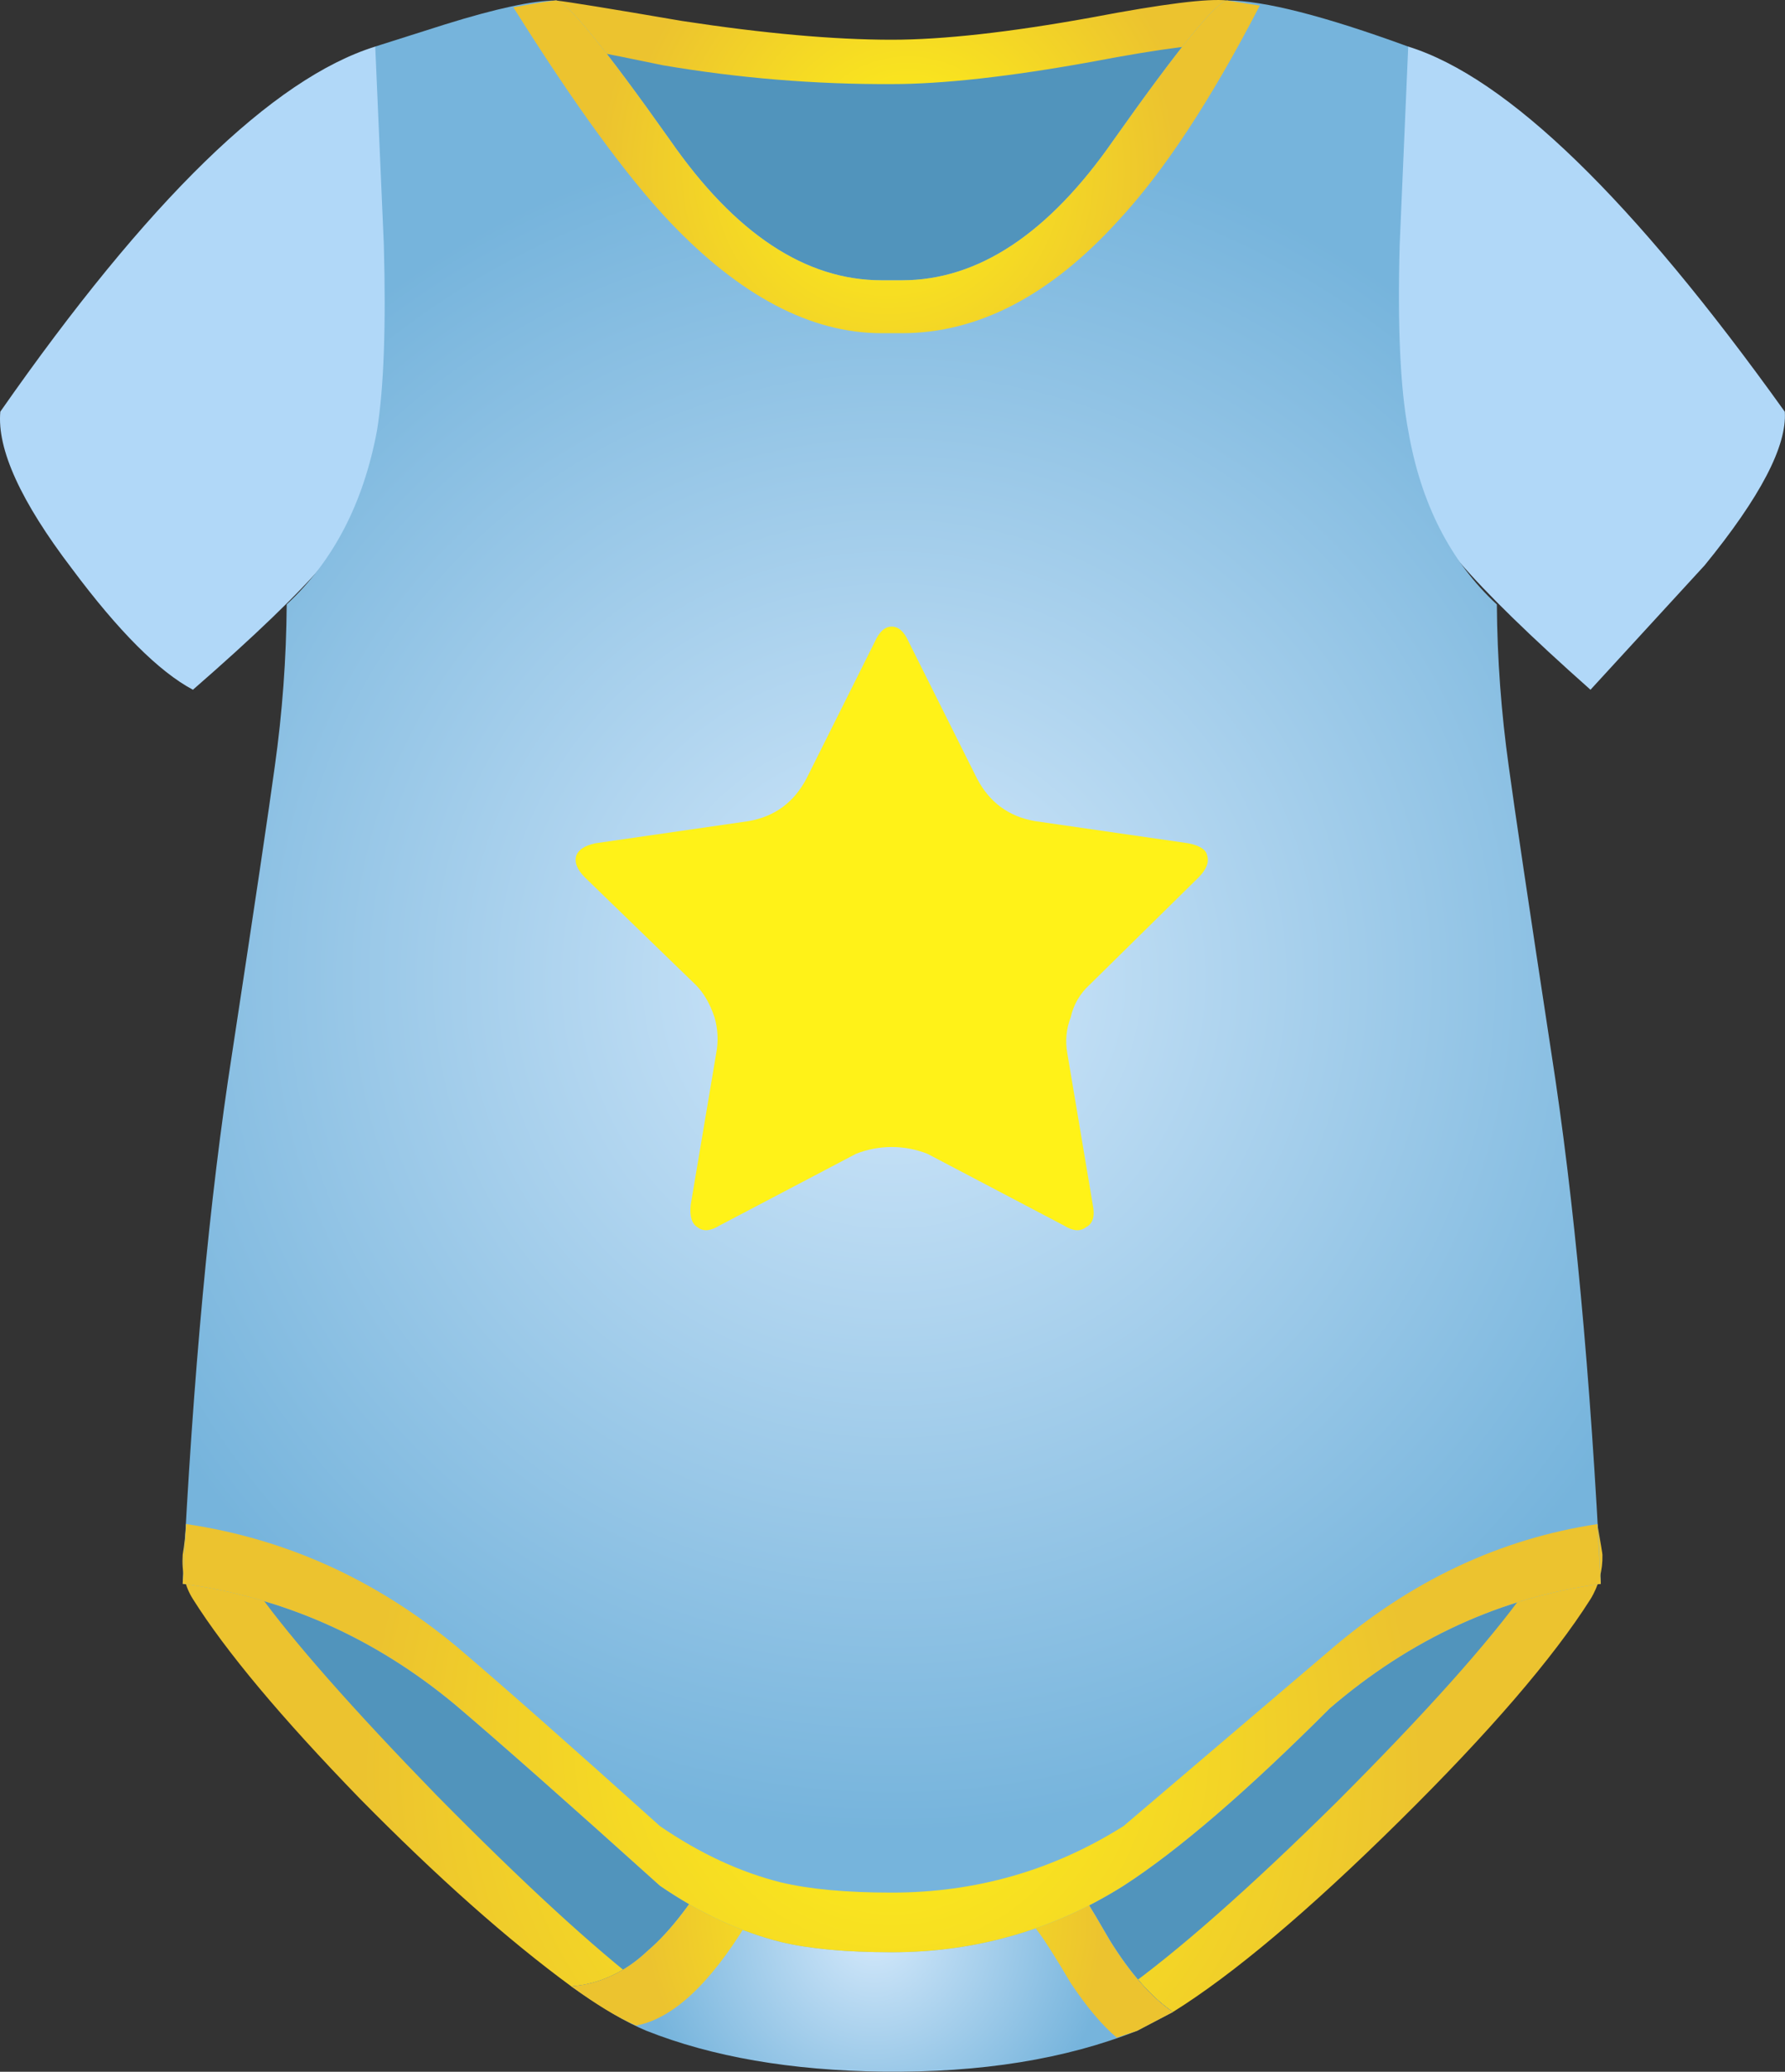
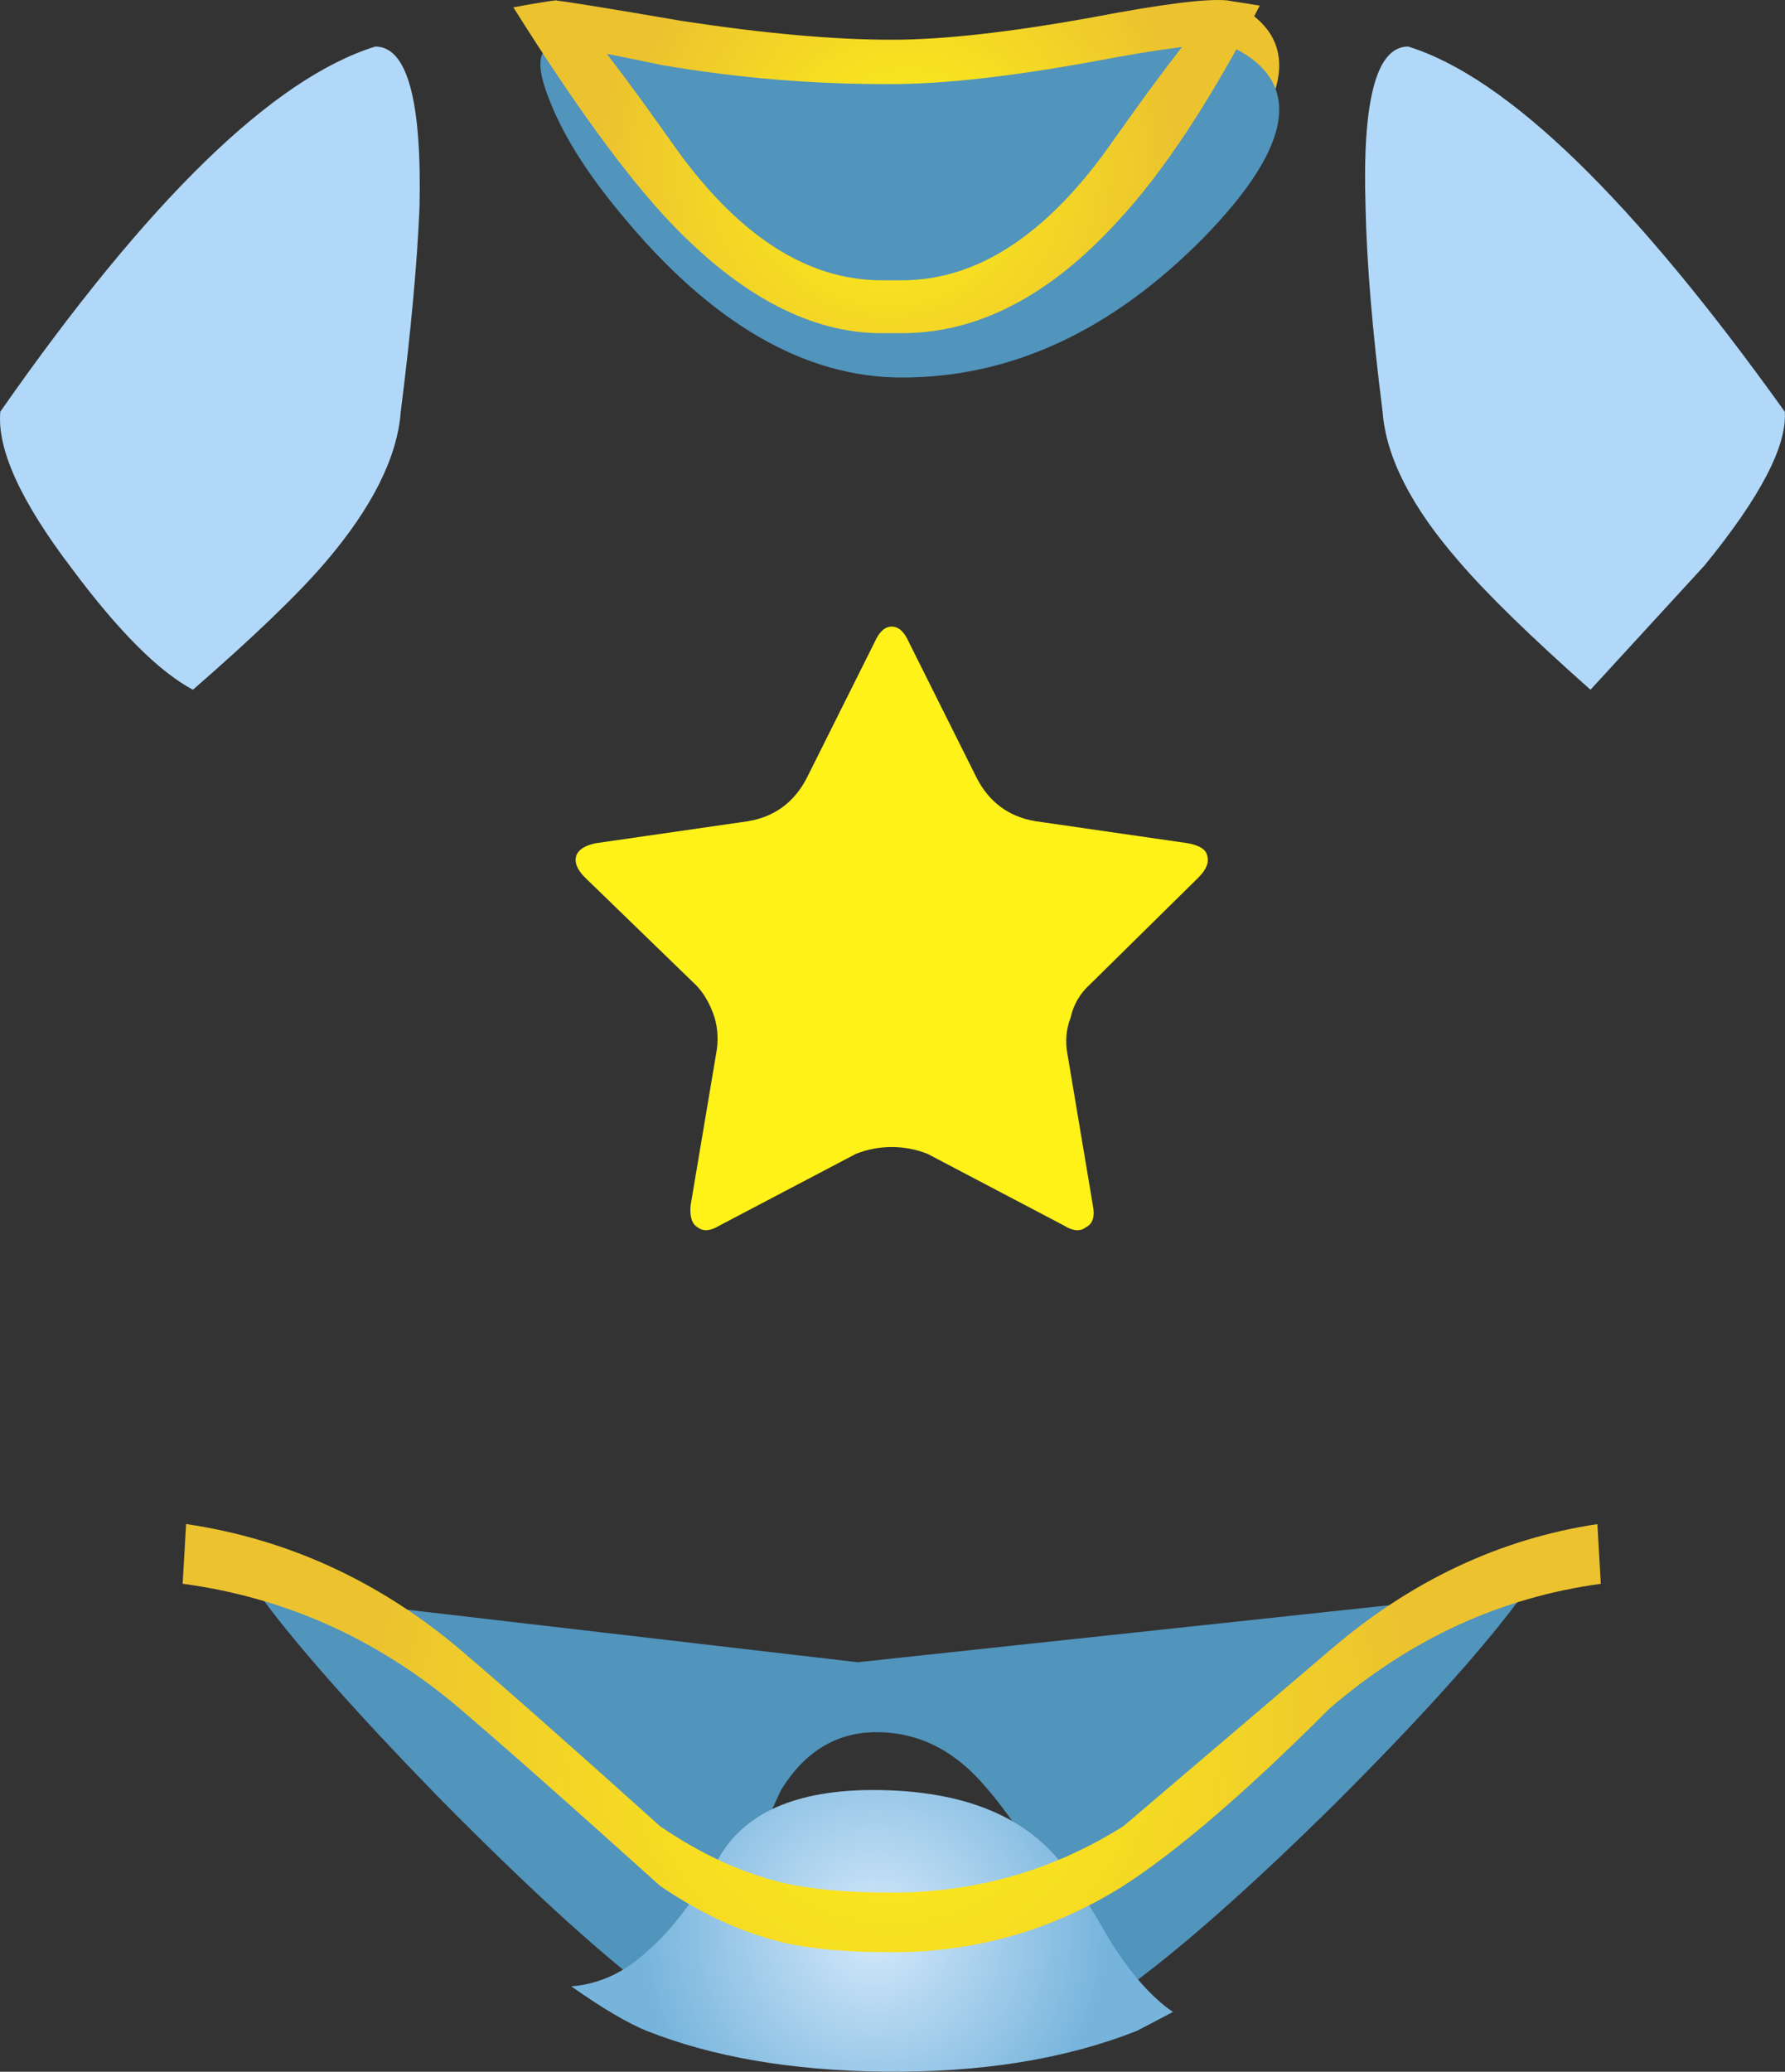
<svg xmlns="http://www.w3.org/2000/svg" version="1.0" id="Layer_1" x="0px" y="0px" viewBox="0 0 789.03 915.48" enable-background="new 0 0 789.03 915.48" xml:space="preserve">
  <rect x="0" y="0" width="789.03" height="915.48" fill="#333333" stroke="none" />
  <title>babyboy_0009</title>
  <radialGradient id="SVGID_1_" cx="403.414" cy="382.261" r="8.32" gradientTransform="matrix(15.07 0 0 -15.08 -5677.96 5838.8)" gradientUnits="userSpaceOnUse">
    <stop offset="0" style="stop-color:#FFF218" />
    <stop offset="1" style="stop-color:#ECC32F" />
  </radialGradient>
  <path fill="url(#SVGID_1_)" d="M245.76,0.22c-8.033,1.007-9.033,9.05-3,24.13c6,15.58,16.547,32.417,31.64,50.51  c39.68,48.253,81.117,72.377,124.31,72.37c48.22,0,92.67-20.607,133.35-61.82c40.667-41.713,44.183-70.11,10.55-85.19  c-8.54-1.007-28.63,1.507-60.27,7.54c-36.167,6.533-65.55,9.8-88.15,9.8c-25.613,0-56.503-2.763-92.67-8.29  C269.367,3.757,250.78,0.74,245.76,0.22z" />
  <path fill="#5194BC" d="M245.76,19.82c-8.033,1.007-9.033,9.047-3,24.12c6,15.58,16.547,32.417,31.64,50.51  c39.68,48.253,81.117,72.38,124.31,72.38c48.22,0,92.67-20.607,133.35-61.82c40.667-41.713,44.183-70.11,10.55-85.19  c-8.54-1.007-28.63,1.507-60.27,7.54c-36.167,6.533-65.55,9.8-88.15,9.8c-33.843,0.156-67.636-2.618-101-8.29  C266.59,23.337,250.78,20.32,245.76,19.82z" />
  <radialGradient id="SVGID_2_" cx="403.4" cy="382.261" r="15.584" gradientTransform="matrix(15.07 0 0 -15.08 -5684.74 6546.71)" gradientUnits="userSpaceOnUse">
    <stop offset="0" style="stop-color:#FFF218" />
    <stop offset="1" style="stop-color:#ECC32F" />
  </radialGradient>
-   <path fill="url(#SVGID_2_)" d="M85.28,706.62c14.567,23.12,39.177,52.523,73.83,88.21c34.153,34.667,65.293,62.31,93.42,82.93  c12.553-1.007,23.853-6.283,33.9-15.83c10.047-8.547,20.593-22.367,31.64-41.46c12.053-20.607,36.413-30.407,73.08-29.4  c37.167,1.007,63.787,12.567,79.86,34.68c4,5.527,10.53,16.08,19.59,31.66c9.04,14.573,18.333,25.127,27.88,31.66  c26.62-16.587,60.02-44.733,100.2-84.44c39.68-39.2,67.807-71.867,84.38-98c3.614-5.887,5.444-12.695,5.27-19.6  c0-0.5-0.753-5.023-2.26-13.57l-327,35.43L82.26,673.45c-0.262,4.54-0.762,9.063-1.5,13.55  C80.253,694.553,81.76,701.093,85.28,706.62z" />
  <path fill="#5194BC" d="M590.82,796.34c39.18-39.2,67.057-70.36,83.63-93.48l-295.34,31.66l-265.2-30.91  c15.567,21.593,41.93,51.497,79.09,89.71c38.173,38.7,69.063,67.097,92.67,85.19c10.547-4,22.853-18.073,36.92-42.22  c5.527-9.047,13.06-24.123,22.6-45.23c10.54-17.087,24.61-25.63,42.21-25.63c18.587,0,34.66,8.043,48.22,24.13  c8.033,9.047,18.33,23.873,30.89,44.48c3.513,4,7.53,10.533,12.05,19.6L495.89,880C520.503,862.42,552.147,834.533,590.82,796.34z" />
  <radialGradient id="SVGID_3_" cx="403.414" cy="382.261" r="6.88" gradientTransform="matrix(15.07 0 0 -15.08 -5693.03 6618.33)" gradientUnits="userSpaceOnUse">
    <stop offset="0" style="stop-color:#D4E9FB" />
    <stop offset="1" style="stop-color:#76B4DC" />
  </radialGradient>
  <path fill="url(#SVGID_3_)" d="M490.62,857.4c-9.04-15.6-15.58-26.153-19.62-31.66c-16.073-22.113-42.693-33.673-79.86-34.68  c-36.667-1.007-61.027,8.793-73.08,29.4c-11.053,19.1-21.6,32.92-31.64,41.46c-10.047,9.547-21.347,14.823-33.9,15.83  c13.56,9.547,24.61,16.08,33.15,19.6c29.133,11.56,64.043,17.59,104.73,18.09c43.193,0.5,80.613-5.53,112.26-18.09l15.82-8.29  C508.947,882.533,499.66,871.98,490.62,857.4z" />
  <radialGradient id="SVGID_4_" cx="403.414" cy="382.261" r="6.74" gradientTransform="matrix(15.07 0 0 -15.08 -5693.03 6610.79)" gradientUnits="userSpaceOnUse">
    <stop offset="0" style="stop-color:#FFF218" />
    <stop offset="1" style="stop-color:#ECC32F" />
  </radialGradient>
-   <path fill="url(#SVGID_4_)" d="M392.67,825c30.667,1.007,52.767,10.557,66.3,28.65c3.013,4,7.787,11.54,14.32,22.62  c7.033,10.553,13.813,18.597,20.34,24.13l9-3l15.82-8.29c-9.547-6.533-18.84-17.087-27.88-31.66  c-9.007-15.633-15.53-26.203-19.57-31.71c-16.073-22.113-42.693-33.673-79.86-34.68c-36.667-1.007-61.027,8.793-73.08,29.4  c-11.053,19.1-21.6,32.92-31.64,41.46c-10.047,9.547-21.347,14.823-33.9,15.83c11.053,8.04,20.597,13.82,28.63,17.34  c16.073-3.013,32.407-18.09,49-45.23C340.717,832.773,361.557,824.487,392.67,825z" />
  <path fill="#B1D8F8" d="M85.28,304.79c27.147-23.62,46.72-42.467,58.72-56.54c20.593-24.127,31.643-46.24,33.15-66.34  c4.52-35.687,7.283-65.843,8.29-90.47c1.04-47.247-5.477-70.87-19.55-70.87C120.69,34.643,65.44,88.423,0.14,181.91  c-1.507,16.587,9.04,39.707,31.64,69.36C52.373,278.91,70.207,296.75,85.28,304.79z" />
  <path fill="#B1D8F8" d="M622.46,20.57c-14.06,0-20.34,23.623-18.84,70.87c0.5,24.627,3.01,54.783,7.53,90.47  c1.507,20.107,12.807,42.22,33.9,66.34c12.053,14.073,31.387,32.92,58,56.54c6-6.533,22.827-24.867,50.48-55  c24.613-30.153,36.417-52.77,35.41-67.85C721.647,87.933,666.153,34.143,622.46,20.57z" />
  <radialGradient id="SVGID_5_" cx="403.38" cy="382.261" r="25.039" gradientTransform="matrix(15.07 0 0 -15.08 -5684.74 6196.9)" gradientUnits="userSpaceOnUse">
    <stop offset="0" style="stop-color:#D4E9FB" />
    <stop offset="1" style="stop-color:#76B4DC" />
  </radialGradient>
-   <path fill="url(#SVGID_5_)" d="M102.61,465.37c-10.047,64.333-17.33,142.487-21.85,234.46c44.7,6,84.883,23.843,120.55,53.53  c20.093,17.087,50.23,43.723,90.41,79.91c17.58,12.06,35.41,20.353,53.49,24.88c12.56,3.013,28.893,4.52,49,4.52  c37.167,0,71.32-9.8,102.46-29.4c24.107-15.58,54.493-41.717,91.16-78.41c35.66-30.667,75.59-49,119.79-55  c-4.52-92-11.803-170.153-21.85-234.46c-10.047-65.84-16.327-108.06-18.84-126.66c-3.341-23.73-5.102-47.656-5.27-71.62  c-20.593-19.1-33.653-44.733-39.18-76.9c-3.513-18.593-4.77-45.987-3.77-82.18l3.77-87.45C585.3,7.01,558.673,0.22,542.6,0.22  c-4.52,0-21.347,20.607-50.48,61.82c-28.633,41.213-59.773,61.82-93.42,61.82h-9c-33.653,0-64.793-20.607-93.42-61.82  c-29.16-41.213-46-61.82-50.52-61.82c-10.047,0-26.38,3.517-49,10.55l-30.89,9.8l3.79,87.43c1.007,36.187,0.007,63.58-3,82.18  c-6,32.167-19.31,57.8-39.93,76.9c-0.168,23.964-1.929,47.89-5.27,71.62C118.933,357.307,112.65,399.53,102.61,465.37z" />
  <radialGradient id="SVGID_6_" cx="403.414" cy="382.261" r="8.475" gradientTransform="matrix(15.07 0 0 -15.08 -5687.01 5839.55)" gradientUnits="userSpaceOnUse">
    <stop offset="0" style="stop-color:#FFF218" />
    <stop offset="1" style="stop-color:#ECC32F" />
  </radialGradient>
  <path fill="url(#SVGID_6_)" d="M226.92,3.23c27.12,43.227,50.223,74.893,69.31,95c31.14,32.667,62.28,49,93.42,49h9  c33.653,0,65.547-16.587,95.68-49.76c20.093-21.613,40.937-53.28,62.53-95L542.6,0.22c-4.52,0-21.347,20.607-50.48,61.82  c-28.633,41.213-59.773,61.82-93.42,61.82h-9c-33.653,0-64.793-20.607-93.42-61.82c-29.16-41.213-46-61.82-50.52-61.82  C244.253,0.22,237.973,1.223,226.92,3.23z" />
  <radialGradient id="SVGID_7_" cx="403.379" cy="382.261" r="15.379" gradientTransform="matrix(15.07 0 0 -15.08 -5684.74 6533.9)" gradientUnits="userSpaceOnUse">
    <stop offset="0" style="stop-color:#FFF218" />
    <stop offset="1" style="stop-color:#ECC32F" />
  </radialGradient>
  <path fill="url(#SVGID_7_)" d="M82.26,673.45l-1.51,26.39c44.7,6,84.883,23.843,120.55,53.53  c20.093,17.087,50.23,43.723,90.41,79.91c17.58,12.06,35.41,20.353,53.49,24.88c12.56,3.013,28.893,4.52,49,4.52  c37.167,0,71.32-9.8,102.46-29.4c24.107-15.58,54.493-41.717,91.16-78.41c35.66-30.667,75.59-49,119.79-55l-1.51-26.39  c-43.193,6.533-82.623,25.13-118.29,55.79l-91.16,77.65c-31.14,19.6-65.293,29.4-102.46,29.4c-20.093,0-36.427-1.507-49-4.52  c-18.08-4.52-35.91-12.813-53.49-24.88c-39.68-35.687-69.567-62.073-89.66-79.16C166.387,698.087,126.46,679.983,82.26,673.45z" />
  <path fill="#FFF218" d="M471.78,465.37c-0.977-5.314-0.454-10.796,1.51-15.83c1.209-5.519,4.106-10.524,8.29-14.32l48.22-47.5  c3.513-3.52,4.77-6.787,3.77-9.8c-0.5-2.513-3.263-4.273-8.29-5.28l-67.81-9.8c-11.553-2-20.093-8.283-25.62-18.85l-30.14-60.31  c-2-4.527-4.51-6.79-7.53-6.79c-3.02,0-5.53,2.263-7.53,6.79L356.51,344c-5.527,10.553-14.067,16.837-25.62,18.85l-67.81,9.8  c-4.52,1.007-7.283,2.767-8.29,5.28c-1.007,3.013,0.25,6.28,3.77,9.8l49,47.5c3.513,3.52,6.277,8.293,8.29,14.32  c1.489,5.145,1.746,10.568,0.75,15.83l-11.3,67.1c-0.5,5.027,0.5,8.293,3,9.8c2.513,2,5.777,1.75,9.79-0.75l60.27-31.66  c10.163-4.021,21.477-4.021,31.64,0l60.27,31.66c4,2.513,7.263,2.763,9.79,0.75c3.013-1.507,4.013-4.773,3-9.8L471.78,465.37z" />
</svg>